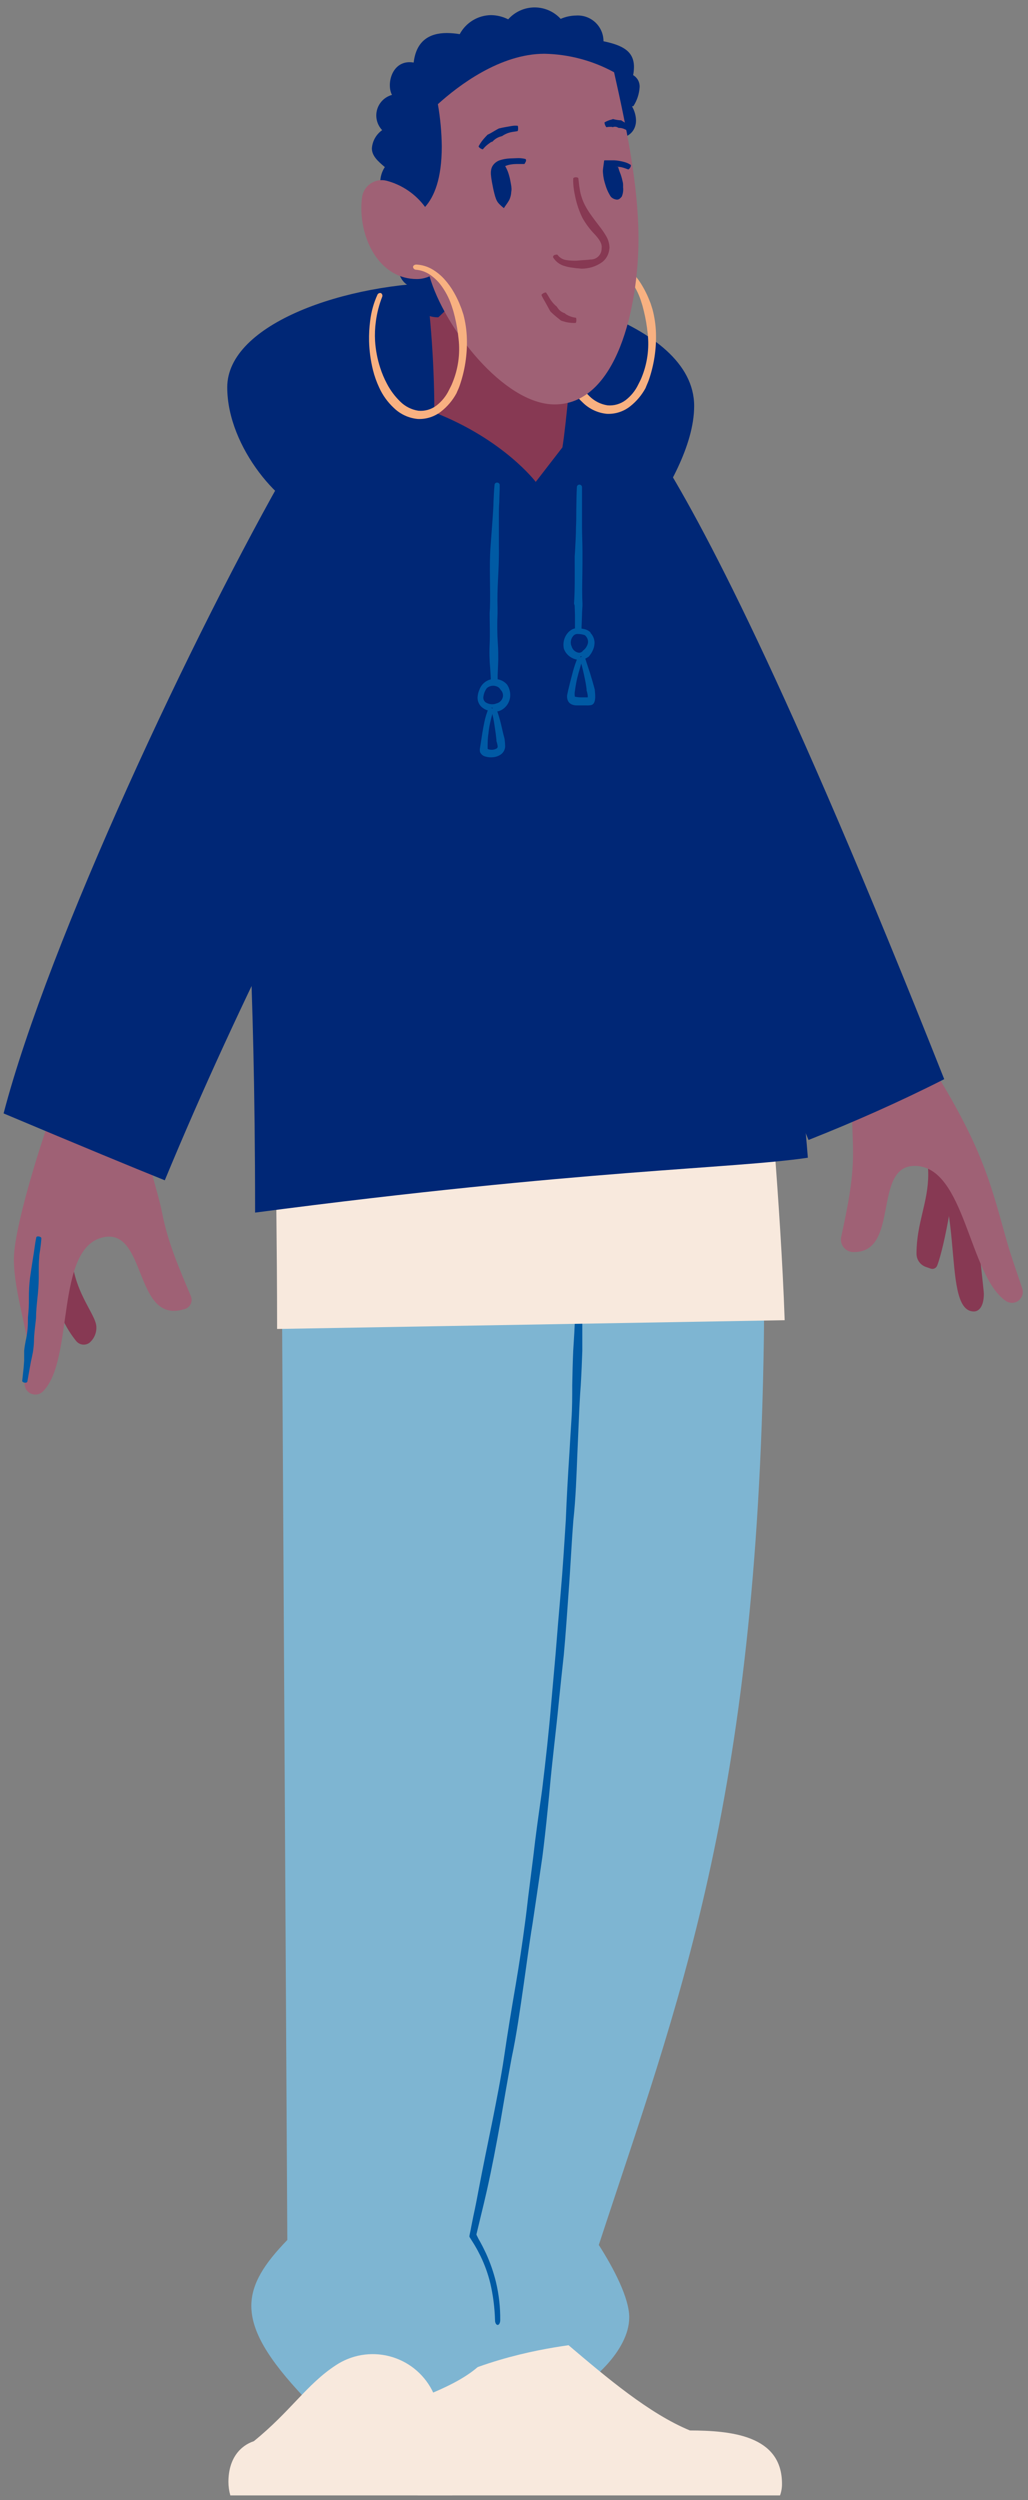
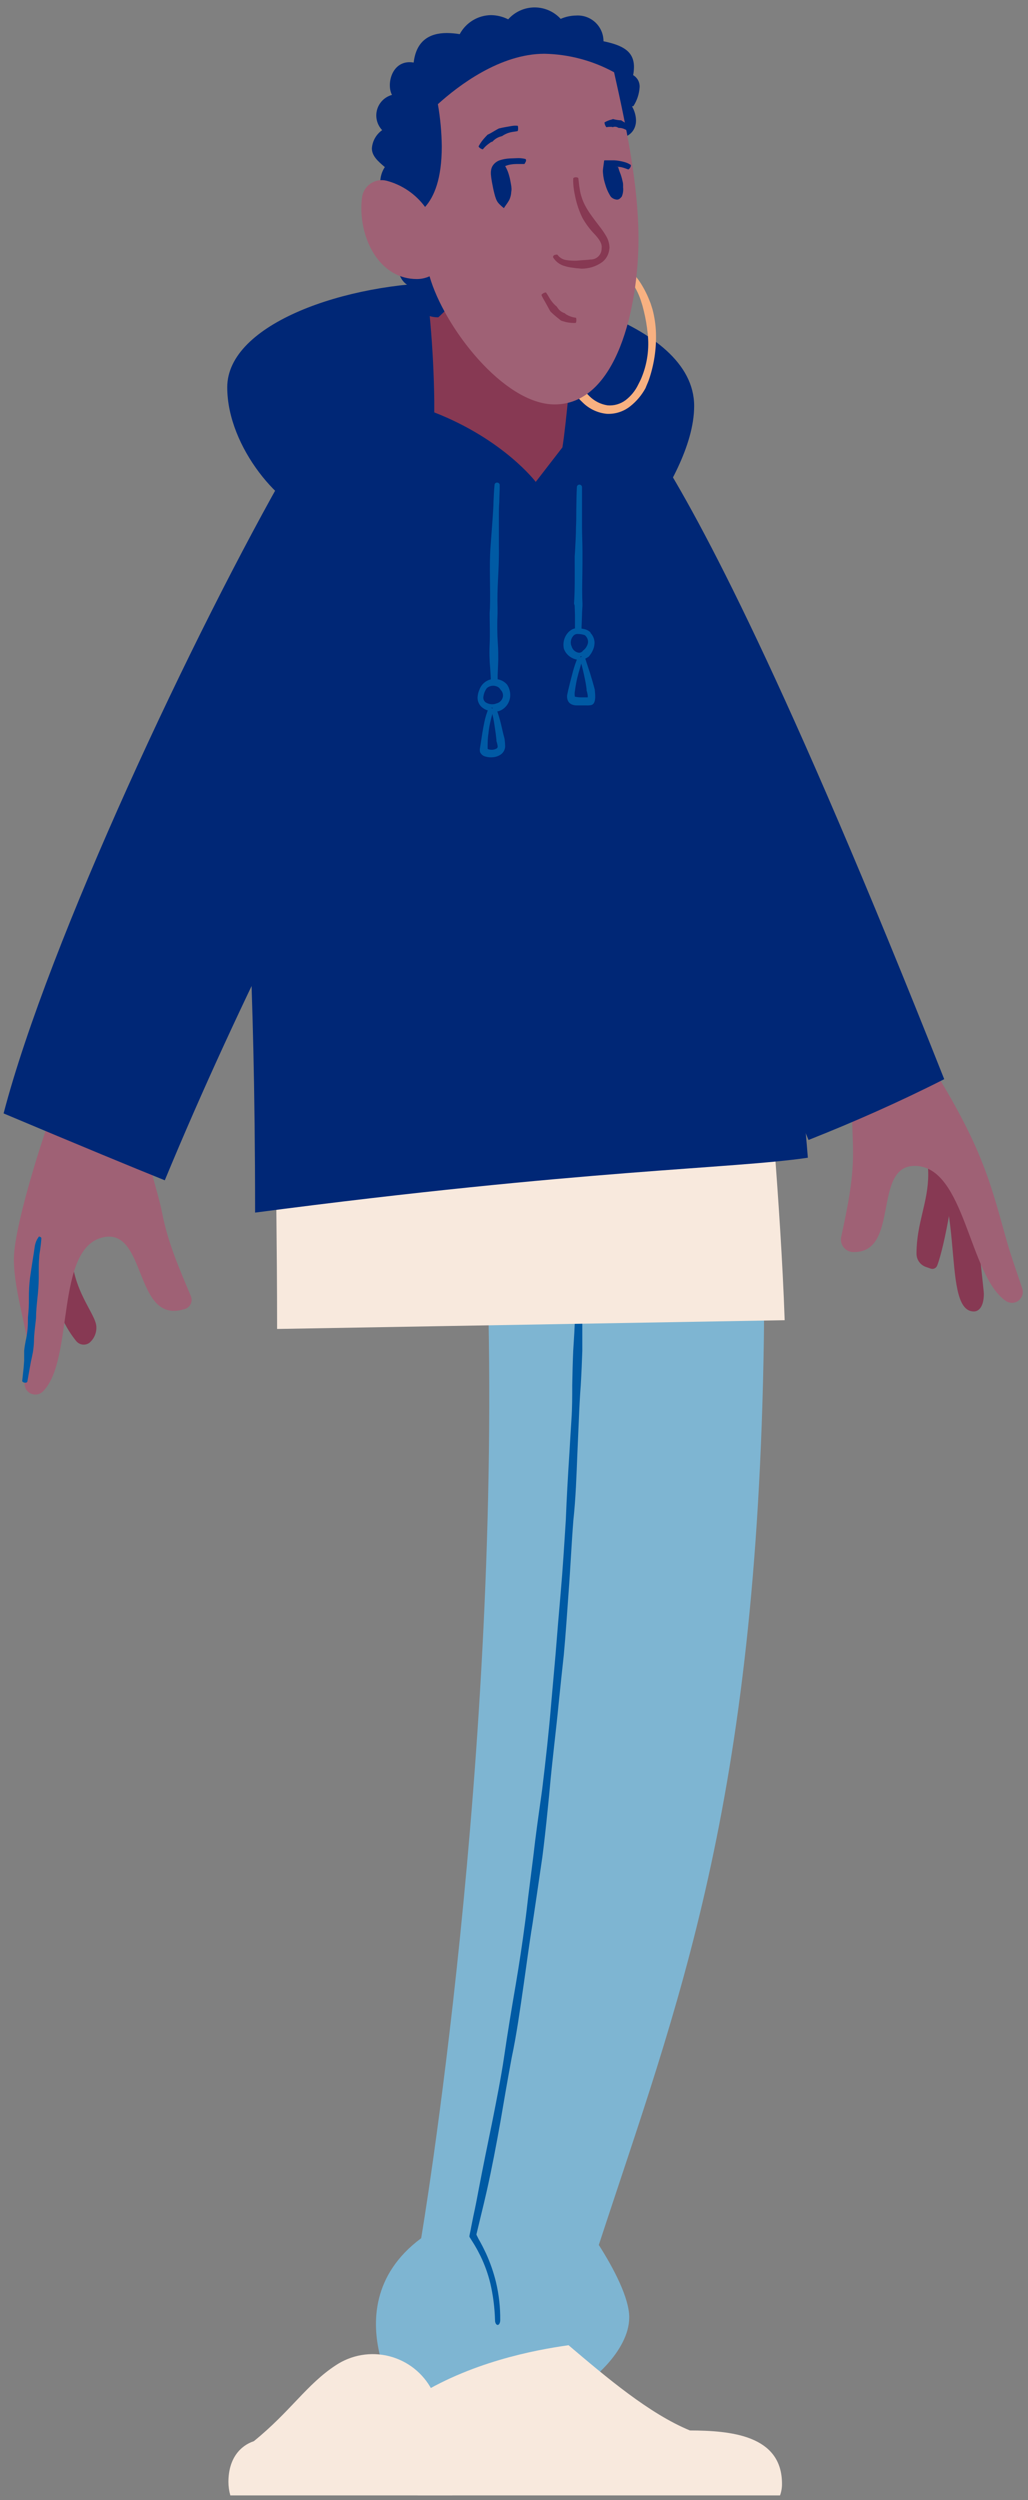
<svg xmlns="http://www.w3.org/2000/svg" width="200" height="486" viewBox="0 0 200 486" fill="none">
  <rect x="0" y="0" width="200" height="486" fill="#808080" stroke="none" />
  <g clip-path="url(#clip0_2112_15823)">
    <path d="M80.93 464.27H112.19C114.42 463.59 122.42 457.11 122.42 450.5C122.42 446.73 119.42 441 116.5 436.42C131.78 389.71 147.26 351.42 148.61 260.42C148.7 254.28 148.61 248.12 148.61 241.95L94.81 247.11C97.81 341.56 81.94 435.11 81.94 435.11C72.34 442.22 72.39 451.54 73.87 457.7" fill="#7EB5D2" />
    <path d="M110.61 455.91C104.02 456.84 91.38 459.2 80.43 466.23C79.964 468.466 79.736 470.746 79.75 473.03C79.818 477.098 80.317 481.147 81.24 485.11H151.76C152.019 484.385 152.148 483.62 152.14 482.85C152.14 473.34 142.04 472.51 134.22 472.48C126.3 469.21 118.02 462.19 110.61 455.91Z" fill="#F8E9DD" />
-     <path d="M80.34 466.68C90.96 462.68 96.85 459.02 96.85 451.9C97.046 445.755 95.349 439.699 91.99 434.55C98.92 404.23 111.66 333.21 112.88 241.98H54.8L55.9 435.45C51.45 440.04 48.9 443.93 48.9 448.27C48.9 453.13 52.07 458.55 59.26 466.14" fill="#7EB5D2" />
    <path d="M112.36 242.89L112.04 251.53L111.88 256.02L111.73 259.16L111.52 262.59C111.43 264.64 111.37 266.8 111.33 269.24C111.33 271.44 111.33 273.67 111.18 275.89C111.03 278.11 110.91 280.31 110.78 282.48C110.5 286.74 110.25 291.14 110.08 295.48C109.78 300.2 109.49 305.01 109.08 309.66C108.74 313.59 108.39 317.66 108.08 321.66L107.24 331.13C106.79 336.6 106.16 342.25 105.49 347.78L105.32 349.04C104.77 352.9 104.2 356.9 103.76 360.85L102.76 368.76C102.56 370.47 102.37 372.19 102.13 373.91C101.62 377.83 101.01 381.82 100.36 385.67C99.56 390.32 98.76 395.13 98.07 399.88C97.45 404.04 96.6 408.25 95.8 412.32C94.9 416.69 93.97 421.21 93.12 425.68C92.81 427.35 92.49 429.01 92.12 430.68L91.72 432.68L91.53 433.68L91.41 434.23L91.33 434.65C91.33 434.72 91.33 434.78 91.33 434.84L91.44 435.02L92.04 435.97C92.23 436.25 92.38 436.54 92.55 436.82C92.89 437.39 93.18 437.98 93.48 438.57C94.309 440.276 94.952 442.067 95.4 443.91C95.942 446.264 96.247 448.666 96.31 451.08C96.31 451.58 96.55 451.97 96.82 451.97C97.09 451.97 97.31 451.57 97.32 451.07C97.351 448.565 97.072 446.066 96.49 443.63C96.018 441.714 95.368 439.846 94.55 438.05C94.25 437.44 93.96 436.81 93.63 436.21C93.46 435.91 93.31 435.6 93.13 435.31L92.7 434.45C92.7 434.45 92.7 434.35 92.7 434.31L92.81 433.86L93.05 432.86L93.53 430.86C93.937 429.213 94.327 427.57 94.7 425.93C95.7 421.48 96.56 416.93 97.35 412.51C98.04 408.41 98.78 404.18 99.54 400.06C100.54 395.33 101.2 390.49 101.88 385.81C102.44 381.94 102.95 377.93 103.6 374.01L104.37 368.84C104.757 366.22 105.14 363.6 105.52 360.98L105.75 359.14C106.16 355.76 106.5 352.36 106.83 349.05L106.94 347.85C107.43 342.29 108.16 336.64 108.69 331.17C109.01 328.01 109.343 324.853 109.69 321.7C110.06 317.7 110.33 313.59 110.61 309.7C110.97 305.04 111.18 300.22 111.55 295.54C112.02 291.2 112.16 286.78 112.33 282.54C112.43 280.36 112.53 278.15 112.62 275.93C112.71 273.71 112.82 271.47 112.99 269.26C113.13 266.85 113.22 264.68 113.29 262.62V259.19V256.04V251.49L113.35 242.88C113.35 242.37 113.13 241.96 112.86 241.96C112.59 241.96 112.38 242.38 112.36 242.89Z" fill="#005AA4" />
    <path d="M84.02 464.59C86.79 470.07 87.57 477.59 88.02 485.11H44.81C44.568 484.258 44.444 483.376 44.44 482.49C44.44 477.89 46.79 475.43 49.38 474.57C56.55 468.76 59.66 463.52 65.31 459.82C66.825 458.811 68.535 458.132 70.329 457.826C72.124 457.52 73.962 457.595 75.726 458.044C77.489 458.494 79.139 459.309 80.568 460.436C81.997 461.564 83.173 462.979 84.02 464.59Z" fill="#F8E9DD" />
    <path d="M181.04 246.61C181.163 246.657 181.293 246.679 181.425 246.675C181.556 246.671 181.685 246.641 181.805 246.587C181.925 246.533 182.033 246.456 182.123 246.361C182.213 246.265 182.283 246.153 182.33 246.03C183.87 242.03 185.93 229.8 185.93 225.91C186.004 224.776 185.69 223.651 185.04 222.72C183.65 221 180.94 221.22 178.98 220.88C180.046 223.215 180.595 225.753 180.59 228.32C180.59 233.75 178.31 237.79 178.31 243.67V243.73C178.31 244.287 178.482 244.831 178.802 245.288C179.122 245.744 179.575 246.091 180.1 246.28L181.04 246.61Z" fill="#873953" />
    <path d="M177.77 222.24C188.77 229.06 182.6 254.95 189.47 254.95C190.47 254.95 191.41 253.95 191.41 251.52C191.41 250.63 189.91 238.93 189.9 234.37C189.9 234.37 189.64 221.61 177.77 222.24Z" fill="#873953" />
    <path d="M180.17 205.45C181.59 207.9 182.75 209.66 183.89 211.6C191.59 224.72 193.03 231.2 195.89 241.34C196.77 244.43 197.89 247.46 198.89 250.52C199.022 250.934 199.023 251.38 198.892 251.795C198.761 252.21 198.505 252.574 198.159 252.838C197.813 253.102 197.394 253.253 196.959 253.269C196.524 253.285 196.095 253.167 195.73 252.93C188.44 248.06 187.81 226.65 177.96 226.65C169.72 226.65 175.09 243.4 166.17 243.4H165.98C165.617 243.392 165.26 243.303 164.936 243.139C164.612 242.975 164.328 242.741 164.107 242.453C163.885 242.165 163.731 241.831 163.655 241.476C163.58 241.121 163.585 240.753 163.67 240.4C164.81 235.03 165.96 229.81 165.96 224.16C165.96 221.22 165.73 218.16 165.73 215.16C165.73 211.56 167.06 210.01 168.48 206.76L180.17 205.45Z" fill="#9F6175" />
    <path d="M128 88C136.42 101.35 152.7 131.6 183.7 209.79C175.04 214.18 166.13 218.12 157.3 221.61C140.95 181.68 116.75 141.96 98.58 102.45C98.58 102.45 102.35 87.45 118.26 83.95C120.103 83.537 122.028 83.705 123.772 84.43C125.516 85.155 126.993 86.402 128 88Z" fill="#002776" />
    <path d="M149.25 203.27C149.25 207.42 151.86 233.53 152.66 256.65L53.91 258.35V257.78C53.91 242.33 53.61 226.89 53.61 211.43V210.24L149.25 203.27Z" fill="#F8E9DD" />
    <path d="M125.7 101.45C129.7 95.57 135.05 86.68 135.05 78.92C135.05 62.24 101.92 54.92 87.21 54.92C67.37 54.92 44.21 62.92 44.21 75.29C44.21 87.11 54.96 99.14 61.32 100.29L125.7 101.45Z" fill="#002776" />
    <path d="M67.51 79.1C49.61 95.02 47.51 115.3 47.51 139.1C47.51 173.25 49.61 185 49.63 235.73C113.91 227.29 142.32 227.25 157.17 225.06C153.17 174.25 139.17 128.16 125.09 78.19L67.51 79.1Z" fill="#002776" />
    <path d="M95.26 119.18C95.26 121.18 95.36 123.18 95.26 125.25C95.21 126.35 95.21 127.34 95.26 128.25C95.26 128.77 95.32 129.25 95.36 129.82L95.45 131.26L95.56 133.33L95.67 135.33L95.73 136.33C95.769 136.578 95.769 136.831 95.73 137.08C95.73 137.08 95.73 137.15 95.8 137.24C95.87 137.33 95.86 137.46 95.92 137.58C95.942 137.646 95.986 137.702 96.044 137.74C96.102 137.778 96.171 137.796 96.24 137.79C96.33 137.781 96.417 137.748 96.489 137.693C96.561 137.638 96.617 137.564 96.65 137.48C96.789 137.099 96.847 136.694 96.82 136.29V135.29V133.29V131.24L96.88 129.81L96.94 128.24C96.94 127.31 96.94 126.32 96.86 125.24C96.727 123.243 96.707 121.239 96.8 119.24V118.24C96.74 116.32 96.8 114.37 96.9 112.48C97 110.59 97.1 108.33 97.06 106.26V103.93C97.06 102.71 97.06 101.49 97.06 100.26C97.06 99.38 97.06 98.5 97.14 97.61C97.14 96.52 97.23 95.38 97.22 94.26C97.21 94.14 97.155 94.028 97.066 93.946C96.977 93.865 96.861 93.82 96.74 93.82C96.62 93.805 96.499 93.838 96.402 93.91C96.305 93.983 96.24 94.09 96.22 94.21C96.11 95.33 96.06 96.47 96.01 97.57C96.01 98.45 95.92 99.33 95.88 100.22C95.8 101.45 95.7 102.67 95.61 103.9C95.55 104.67 95.49 105.44 95.44 106.21C95.28 108.29 95.3 110.41 95.32 112.45C95.34 114.49 95.38 116.31 95.32 118.22L95.26 119.18Z" fill="#005AA4" />
    <path d="M94.7 133.06C94.23 133.446 93.883 133.96 93.7 134.54C93.559 134.855 93.487 135.195 93.487 135.54C93.487 135.885 93.559 136.225 93.7 136.54C93.876 136.804 94.104 137.029 94.371 137.201C94.638 137.373 94.937 137.489 95.25 137.54C95.859 137.689 96.499 137.643 97.08 137.41C97.492 137.233 97.848 136.946 98.109 136.581C98.369 136.216 98.525 135.787 98.56 135.34C98.608 134.715 98.42 134.096 98.034 133.602C97.648 133.109 97.092 132.778 96.474 132.674C95.856 132.57 95.222 132.701 94.696 133.04C94.17 133.38 93.79 133.904 93.63 134.51" fill="#002776" />
    <path d="M98.49 132.91C98.187 132.606 97.822 132.371 97.42 132.22C96.867 132.004 96.267 131.938 95.68 132.03C95.142 132.126 94.639 132.362 94.219 132.712C93.8 133.063 93.48 133.517 93.29 134.03C93.23 134.2 93.39 134.41 93.65 134.5C93.91 134.59 94.15 134.57 94.21 134.45C94.352 134.129 94.579 133.853 94.866 133.652C95.153 133.451 95.49 133.333 95.84 133.31C96.187 133.295 96.531 133.371 96.84 133.53C97.034 133.639 97.199 133.793 97.32 133.98L97.4 134.11C97.578 134.28 97.711 134.491 97.787 134.725C97.864 134.959 97.882 135.208 97.84 135.45C97.794 135.686 97.696 135.91 97.555 136.105C97.413 136.3 97.231 136.462 97.02 136.58C96.884 136.661 96.735 136.719 96.58 136.75L96.26 136.86C95.944 136.927 95.618 136.928 95.302 136.865C94.986 136.801 94.685 136.674 94.42 136.49C94.263 136.35 94.147 136.17 94.083 135.969C94.02 135.769 94.012 135.555 94.06 135.35C94.155 134.717 94.421 134.122 94.83 133.63C94.9 133.54 94.83 133.3 94.69 133.08C94.55 132.86 94.29 132.77 94.14 132.89C93.478 133.495 93.056 134.319 92.95 135.21C92.88 135.595 92.904 135.991 93.019 136.365C93.134 136.739 93.336 137.08 93.61 137.36C93.99 137.719 94.449 137.983 94.95 138.13C95.428 138.28 95.929 138.344 96.43 138.32C96.618 138.319 96.806 138.299 96.99 138.26C97.289 138.17 97.572 138.035 97.83 137.86C98.194 137.608 98.504 137.286 98.742 136.914C98.981 136.541 99.143 136.125 99.22 135.69C99.364 134.804 99.175 133.895 98.69 133.14C98.632 133.056 98.565 132.979 98.49 132.91Z" fill="#005AA4" />
    <path d="M95.59 137.57C94.714 140.11 94.212 142.765 94.1 145.45C94.073 145.626 94.094 145.805 94.16 145.97C94.216 146.062 94.29 146.142 94.378 146.206C94.466 146.269 94.565 146.315 94.67 146.34C95.234 146.51 95.836 146.51 96.4 146.34C96.609 146.292 96.805 146.202 96.978 146.075C97.15 145.947 97.293 145.786 97.4 145.6C97.551 145.159 97.551 144.681 97.4 144.24C97.062 141.996 96.561 139.78 95.9 137.61" fill="#002776" />
    <path d="M98.12 143.45C98.02 143.09 97.92 142.72 97.84 142.36L97.47 140.76C97.224 139.743 96.92 138.742 96.56 137.76C96.49 137.58 96.22 137.52 95.97 137.61C95.72 137.7 95.55 137.91 95.6 138.08C95.876 139.064 96.083 140.067 96.22 141.08L96.45 142.67L96.58 143.8V144.06C96.694 144.384 96.775 144.719 96.82 145.06C96.836 145.15 96.823 145.243 96.783 145.325C96.744 145.408 96.68 145.476 96.6 145.52C96.352 145.654 96.079 145.733 95.798 145.754C95.517 145.775 95.235 145.736 94.97 145.64C94.946 145.634 94.924 145.621 94.906 145.603C94.889 145.586 94.876 145.564 94.87 145.54C94.861 145.504 94.861 145.466 94.87 145.43C94.87 144.43 94.87 143.53 95.03 142.58C95.094 141.908 95.197 141.24 95.34 140.58C95.52 139.76 95.74 138.92 95.98 138.1C95.98 137.94 95.87 137.73 95.62 137.63C95.37 137.53 95.12 137.58 95.04 137.76C94.688 138.594 94.42 139.462 94.24 140.35C94.09 141.05 93.97 141.74 93.85 142.43L93.4 145.33C93.33 145.622 93.33 145.927 93.4 146.22C93.503 146.441 93.656 146.634 93.847 146.786C94.038 146.937 94.261 147.041 94.5 147.09C94.978 147.225 95.478 147.262 95.97 147.2C96.489 147.151 96.988 146.972 97.42 146.68C97.675 146.503 97.886 146.269 98.035 145.997C98.185 145.724 98.268 145.42 98.28 145.11C98.273 144.658 98.24 144.208 98.18 143.76L98.12 143.45Z" fill="#005AA4" />
    <path d="M111.8 117.74L111.86 119.61V122.3C111.86 124 111.92 125.69 111.94 127.39C111.937 127.528 111.987 127.662 112.08 127.765C112.173 127.867 112.302 127.93 112.44 127.94C112.579 127.935 112.71 127.875 112.805 127.774C112.901 127.673 112.953 127.539 112.95 127.4C112.95 125.69 113.07 123.99 113.13 122.28L113.23 119.62C113.23 119 113.29 118.38 113.32 117.76V117.32C113.19 114.71 113.32 112.05 113.32 109.47V108.14V107.27C113.32 105.68 113.24 104.09 113.23 102.5C113.23 101.35 113.23 100.21 113.23 99.07C113.23 97.64 113.23 96.16 113.23 94.71C113.23 94.577 113.177 94.45 113.084 94.356C112.99 94.263 112.863 94.21 112.73 94.21C112.597 94.21 112.47 94.263 112.376 94.356C112.283 94.45 112.23 94.577 112.23 94.71C112.16 96.16 112.14 97.64 112.12 99.07C112.12 100.21 112.12 101.36 112.06 102.5C112.06 104.09 111.94 105.69 111.87 107.28L111.81 108.12V109.47C111.81 112.04 111.86 114.71 111.68 117.33L111.8 117.74Z" fill="#005AA4" />
    <path d="M114.6 123.45C114.154 123.01 113.556 122.759 112.93 122.75C112.551 122.665 112.159 122.665 111.78 122.75C111.462 122.851 111.179 123.038 110.96 123.29C110.618 123.664 110.39 124.129 110.303 124.628C110.217 125.128 110.274 125.642 110.47 126.11C110.678 126.571 111.02 126.958 111.452 127.221C111.884 127.483 112.385 127.608 112.89 127.58C113.89 127.5 114.8 126.21 114.97 125.22C115.048 124.72 114.952 124.208 114.699 123.77C114.447 123.332 114.052 122.993 113.58 122.81" fill="#002776" />
    <path d="M114.7 127.45C114.928 127.167 115.123 126.858 115.28 126.53C115.526 126.046 115.659 125.513 115.67 124.97C115.665 124.448 115.515 123.937 115.236 123.495C114.956 123.054 114.56 122.699 114.09 122.47C113.92 122.38 113.7 122.56 113.62 122.82C113.54 123.08 113.54 123.31 113.62 123.37C113.884 123.533 114.096 123.766 114.234 124.044C114.372 124.321 114.43 124.632 114.4 124.94C114.339 125.262 114.213 125.568 114.03 125.84C113.9 126.044 113.738 126.227 113.55 126.38L113.43 126.47C113.321 126.643 113.157 126.773 112.965 126.841C112.772 126.908 112.563 126.908 112.37 126.84C111.947 126.71 111.59 126.424 111.37 126.04C111.292 125.914 111.238 125.775 111.21 125.63C111.161 125.545 111.124 125.455 111.1 125.36C111.031 125.076 111.028 124.779 111.09 124.494C111.152 124.208 111.279 123.94 111.46 123.71C111.569 123.549 111.719 123.421 111.896 123.34C112.072 123.259 112.267 123.228 112.46 123.25C113.049 123.249 113.63 123.383 114.16 123.64C114.23 123.64 114.45 123.64 114.67 123.44C114.89 123.24 114.97 123.02 114.82 122.88C114.491 122.581 114.086 122.377 113.65 122.29C113.275 122.203 112.894 122.146 112.51 122.12C112.145 122.096 111.78 122.154 111.44 122.29C111.115 122.443 110.821 122.653 110.57 122.91C110.238 123.264 109.983 123.684 109.821 124.141C109.659 124.599 109.594 125.086 109.63 125.57C109.634 125.745 109.657 125.92 109.7 126.09C109.793 126.367 109.925 126.629 110.09 126.87C110.574 127.541 111.285 128.013 112.09 128.2C112.517 128.302 112.963 128.302 113.39 128.2C113.819 128.089 114.22 127.891 114.57 127.62L114.7 127.45Z" fill="#005AA4" />
    <path d="M112.93 127.62C112.113 129.894 111.5 132.237 111.1 134.62C111.011 134.809 110.975 135.019 110.997 135.227C111.019 135.435 111.098 135.633 111.225 135.8C111.352 135.966 111.522 136.094 111.717 136.17C111.912 136.246 112.124 136.267 112.33 136.23C113.08 136.23 113.83 136.28 114.58 136.23C114.686 136.236 114.791 136.208 114.88 136.15C114.953 136.079 114.996 135.982 115 135.88C115.077 135.289 115.043 134.689 114.9 134.11C114.472 131.898 113.887 129.719 113.15 127.59" fill="#002776" />
    <path d="M115.6 133.63L115.28 132.48C115.12 131.94 114.96 131.39 114.79 130.85C114.47 129.85 114.12 128.85 113.79 127.8C113.728 127.706 113.634 127.637 113.525 127.608C113.417 127.578 113.301 127.59 113.2 127.64C112.94 127.73 112.78 127.95 112.83 128.13C113.14 129.13 113.39 130.13 113.62 131.19C113.74 131.73 113.85 132.27 113.95 132.8C114.02 133.18 114.07 133.56 114.12 133.94V134.2C114.235 134.554 114.312 134.92 114.35 135.29C114.359 135.35 114.359 135.41 114.35 135.47C114.35 135.53 114.35 135.58 114.26 135.57H113.43C113.04 135.57 112.62 135.57 112.27 135.51C112.174 135.503 112.08 135.483 111.99 135.45C111.92 135.45 111.93 135.45 111.91 135.45H111.85C111.78 135.08 111.78 134.7 111.85 134.33C111.91 133.85 111.99 133.33 112.08 132.88C112.2 132.19 112.37 131.5 112.56 130.82C112.81 129.97 113.06 129.1 113.31 128.23C113.36 128.06 113.19 127.84 112.94 127.75C112.842 127.699 112.728 127.687 112.621 127.714C112.515 127.742 112.421 127.808 112.36 127.9C112.011 128.755 111.714 129.63 111.47 130.52C111.29 131.22 111.11 131.92 110.92 132.63L110.56 134.1L110.39 134.87C110.3 135.221 110.3 135.589 110.39 135.94C110.442 136.138 110.53 136.324 110.65 136.49C110.719 136.577 110.796 136.657 110.88 136.73C111.08 136.88 111.308 136.989 111.55 137.05C111.73 137.094 111.915 137.121 112.1 137.13C112.55 137.13 112.95 137.13 113.38 137.13H114.01C114.345 137.152 114.681 137.132 115.01 137.07C115.7 136.9 115.8 136.07 115.8 135.39C115.8 134.91 115.74 134.46 115.71 134.05L115.6 133.63Z" fill="#005AA4" />
    <path d="M9.22 244.34C9.54 249.86 11.22 256.26 14.8 260.67C15.097 261.051 15.529 261.304 16.007 261.377C16.485 261.449 16.973 261.336 17.37 261.06C17.818 260.689 18.175 260.22 18.414 259.69C18.653 259.159 18.768 258.581 18.75 258C18.75 255.43 13.9 250.92 13.9 242.87C13.886 242.014 14.005 241.16 14.25 240.34C14.25 240.34 11.35 240.5 9.22 244.34Z" fill="#873953" />
    <path d="M10.7 214.98C10 215.86 2.7 237.59 2.7 244.78C2.7 251.39 5.7 259.42 6.26 266.92C6.282 267.222 6.387 267.513 6.564 267.759C6.741 268.005 6.983 268.198 7.263 268.315C7.542 268.432 7.849 268.469 8.149 268.422C8.448 268.376 8.729 268.247 8.96 268.05C10.06 267.05 11.01 265.25 10.69 261.72C10.01 254.27 7.49 245.95 12.33 236.95C15.394 230.883 17.393 224.334 18.24 217.59L10.7 214.98Z" fill="#9F6175" />
    <path d="M13.7 219.95C12.77 222.62 11.96 224.57 11.21 226.69C6.13 241.02 6.93 248.69 6 259.16C5.72 262.37 5.19 265.55 4.79 268.75C4.737 269.183 4.82 269.621 5.027 270.005C5.235 270.388 5.557 270.698 5.948 270.89C6.339 271.083 6.781 271.148 7.211 271.078C7.642 271.009 8.04 270.806 8.35 270.5C14.57 264.33 10.56 242.37 20.23 240.5C28.33 238.94 26.23 256.4 34.97 254.72C35.29 254.66 35.6 254.58 35.92 254.49C36.176 254.419 36.414 254.294 36.617 254.123C36.821 253.952 36.986 253.74 37.1 253.5C37.215 253.26 37.277 252.999 37.282 252.733C37.287 252.467 37.235 252.204 37.13 251.96C34.91 246.68 32.66 241.59 31.55 235.82C31 232.93 29.64 228.9 29.08 225.94C28.4 222.41 27.41 221.99 25.4 219.07L13.7 219.95Z" fill="#9F6175" />
-     <path d="M5.43 256.75C5.44 258.062 5.295 259.371 5 260.65C4.86 261.35 4.76 261.98 4.7 262.59C4.7 262.92 4.7 263.26 4.7 263.59V264.52L4.6 265.86L4.32 268.45C4.32 268.6 4.52 268.75 4.79 268.79C5.06 268.83 5.3 268.73 5.32 268.58L5.77 266.04L6.01 264.73L6.21 263.81C6.28 263.47 6.35 263.14 6.41 262.81C6.514 262.147 6.581 261.48 6.61 260.81C6.61 259.5 6.8 258.17 6.94 256.88L7.01 256.21C7.01 254.95 7.15 253.68 7.27 252.45C7.43 251.122 7.52 249.787 7.54 248.45V246.95C7.54 246.15 7.54 245.36 7.62 244.57C7.62 244 7.74 243.44 7.82 242.88C7.9 242.32 8.01 241.45 8.05 240.72C8.05 240.57 7.85 240.42 7.59 240.37C7.33 240.32 7.09 240.37 7.06 240.56C6.9 241.28 6.8 242.02 6.7 242.73C6.6 243.44 6.54 243.87 6.44 244.44L6.07 246.83C5.99 247.33 5.92 247.83 5.85 248.33C5.687 249.657 5.61 250.993 5.62 252.33C5.635 253.579 5.575 254.828 5.44 256.07L5.43 256.75Z" fill="#005AA4" />
+     <path d="M5.43 256.75C5.44 258.062 5.295 259.371 5 260.65C4.86 261.35 4.76 261.98 4.7 262.59C4.7 262.92 4.7 263.26 4.7 263.59V264.52L4.6 265.86L4.32 268.45C4.32 268.6 4.52 268.75 4.79 268.79C5.06 268.83 5.3 268.73 5.32 268.58L5.77 266.04L6.01 264.73L6.21 263.81C6.28 263.47 6.35 263.14 6.41 262.81C6.514 262.147 6.581 261.48 6.61 260.81C6.61 259.5 6.8 258.17 6.94 256.88L7.01 256.21C7.01 254.95 7.15 253.68 7.27 252.45C7.43 251.122 7.52 249.787 7.54 248.45V246.95C7.54 246.15 7.54 245.36 7.62 244.57C7.62 244 7.74 243.44 7.82 242.88C7.9 242.32 8.01 241.45 8.05 240.72C8.05 240.57 7.85 240.42 7.59 240.37C6.9 241.28 6.8 242.02 6.7 242.73C6.6 243.44 6.54 243.87 6.44 244.44L6.07 246.83C5.99 247.33 5.92 247.83 5.85 248.33C5.687 249.657 5.61 250.993 5.62 252.33C5.635 253.579 5.575 254.828 5.44 256.07L5.43 256.75Z" fill="#005AA4" />
    <path d="M56.48 90.16C37.83 122.62 9.43 183 0.7 216.45C15.97 222.87 25.77 226.92 32.06 229.45C46.78 193.92 64.28 160.14 82.7 126.29C82.7 126.29 92.12 106.94 83.57 90.49C77.99 79.71 62.54 79.61 56.48 90.16Z" fill="#002776" />
    <path d="M84.49 80.17C84.49 79.48 84.49 78.74 84.49 77.96C84.357 67.937 83.492 57.937 81.9 48.04L112.02 66.97C110.82 72.25 110.28 81.66 109.42 86.97L104.23 93.68C104.23 93.68 98.02 85.45 84.49 80.17Z" fill="#873953" />
    <path d="M74.8 38.45C74.3 37.494 74.02 36.438 73.98 35.36C73.995 34.334 74.304 33.335 74.87 32.48C73.46 31.3 72.35 30.27 72.35 28.84C72.401 28.139 72.606 27.457 72.952 26.845C73.298 26.233 73.775 25.705 74.35 25.3C73.856 24.781 73.504 24.142 73.331 23.447C73.157 22.752 73.167 22.023 73.36 21.332C73.552 20.642 73.921 20.014 74.429 19.508C74.938 19.003 75.568 18.638 76.26 18.45C75.1 16.28 76.32 11.45 80.48 12.16C80.97 7.99 83.48 6.42 86.94 6.42C87.778 6.428 88.614 6.501 89.44 6.64C90.029 5.537 90.903 4.613 91.97 3.962C93.038 3.311 94.26 2.958 95.51 2.94C96.678 2.951 97.828 3.232 98.87 3.76C99.508 3.039 100.29 2.46 101.166 2.061C102.042 1.661 102.992 1.451 103.955 1.442C104.918 1.434 105.871 1.628 106.754 2.011C107.637 2.395 108.429 2.96 109.08 3.67C110.027 3.256 111.047 3.035 112.08 3.02C112.764 2.975 113.45 3.071 114.095 3.301C114.74 3.532 115.331 3.894 115.831 4.362C116.331 4.831 116.729 5.398 117 6.027C117.272 6.656 117.411 7.335 117.41 8.02C121.23 8.81 123.34 10.02 123.34 13.02C123.336 13.554 123.283 14.086 123.18 14.61C123.586 14.845 123.919 15.188 124.142 15.601C124.364 16.014 124.468 16.481 124.44 16.95C124.358 18.252 123.945 19.512 123.24 20.61L122.96 20.69C123.446 21.516 123.715 22.452 123.74 23.41C123.74 25.24 122.56 26.75 120.05 26.98C120.05 26.98 85.55 61.69 85.25 61.69C82.69 61.69 80.5 60.06 80.5 57.74C80.507 57.139 80.64 56.546 80.89 56C78.3 55.57 77.39 53.48 77.39 51.3C77.39 50.42 77.76 48.74 77.72 48.76C77.68 48.78 68.9 46.01 74.8 38.45Z" fill="#002776" />
    <path d="M126.2 73.96C127.236 71.004 127.717 67.881 127.62 64.75C127.572 63.182 127.344 61.626 126.94 60.11L126.57 58.95L126.11 57.82C125.815 57.135 125.481 56.467 125.11 55.82C124.584 54.873 123.95 53.99 123.22 53.19C122.521 52.399 121.7 51.724 120.79 51.19C119.871 50.671 118.844 50.374 117.79 50.32C117.41 50.32 117.12 50.55 117.14 50.82C117.165 50.961 117.239 51.089 117.349 51.182C117.458 51.276 117.596 51.328 117.74 51.33C118.639 51.407 119.507 51.698 120.27 52.18C121.026 52.681 121.7 53.294 122.27 54C122.888 54.75 123.418 55.569 123.85 56.44C124.166 57.048 124.433 57.68 124.65 58.33L125 59.45L125.28 60.55C125.621 61.965 125.865 63.402 126.01 64.85C126.344 67.773 125.928 70.733 124.8 73.45C124.62 73.91 124.38 74.33 124.17 74.76C123.598 75.954 122.752 76.996 121.7 77.8C120.694 78.548 119.449 78.904 118.2 78.8C116.853 78.594 115.608 77.96 114.65 76.99C113.602 75.98 112.727 74.804 112.06 73.51C111.537 72.53 111.102 71.506 110.76 70.45C110.205 68.756 109.869 66.999 109.76 65.22C109.681 63.938 109.728 62.652 109.9 61.38C110.111 59.768 110.513 58.186 111.1 56.67C111.167 56.54 111.183 56.39 111.144 56.249C111.105 56.108 111.014 55.987 110.89 55.91C110.82 55.887 110.746 55.877 110.672 55.883C110.598 55.888 110.526 55.908 110.46 55.942C110.394 55.975 110.335 56.022 110.287 56.078C110.239 56.134 110.203 56.2 110.18 56.27C109.464 57.856 108.992 59.542 108.78 61.27C108.36 64.489 108.546 67.759 109.33 70.91C109.621 72.071 110.02 73.202 110.52 74.29C111.209 75.801 112.192 77.161 113.41 78.29C114.669 79.519 116.309 80.281 118.06 80.45C119.695 80.528 121.304 80.013 122.59 79C123.822 78.034 124.842 76.826 125.59 75.45C125.77 74.96 126.02 74.45 126.2 73.96Z" fill="#F8B181" />
    <path d="M119.47 14.05C121.78 24.29 124.22 35.93 124.22 46.41C124.22 59.61 120.07 78.62 107.9 78.62C98 78.62 86.4 63.62 83.57 53.71C82.803 54.059 81.972 54.243 81.13 54.25C74.13 54.25 70.3 47.1 70.3 40.47C70.299 39.801 70.339 39.133 70.42 38.47C70.48 37.922 70.656 37.393 70.936 36.918C71.217 36.444 71.596 36.035 72.047 35.718C72.499 35.402 73.013 35.186 73.555 35.084C74.097 34.983 74.654 34.998 75.19 35.13C78.203 35.92 80.854 37.721 82.7 40.23C84.48 38.23 85.95 34.76 85.95 28.44C85.917 25.694 85.663 22.955 85.19 20.25C89.17 16.65 97.29 10.45 105.93 10.45C110.667 10.544 115.312 11.779 119.47 14.05Z" fill="#9F6175" />
    <path d="M117.01 48.72C116.918 49.214 116.653 49.659 116.263 49.976C115.872 50.293 115.382 50.461 114.88 50.45C114.28 50.53 113.71 50.56 113.17 50.59L112.23 50.67C111.943 50.685 111.656 50.685 111.37 50.67C110.974 50.664 110.58 50.627 110.19 50.56C109.853 50.516 109.528 50.404 109.234 50.233C108.94 50.061 108.684 49.832 108.48 49.56C108.48 49.46 108.17 49.48 107.92 49.56C107.67 49.64 107.53 49.89 107.62 50.05C108.13 50.883 108.944 51.485 109.89 51.73C110.333 51.868 110.789 51.965 111.25 52.02L112.19 52.15C112.53 52.15 112.85 52.22 113.19 52.23C113.867 52.224 114.541 52.123 115.19 51.93C115.908 51.711 116.584 51.373 117.19 50.93C117.826 50.425 118.273 49.72 118.46 48.93C118.519 48.677 118.559 48.419 118.58 48.16C118.561 47.418 118.365 46.691 118.01 46.04C117.691 45.478 117.337 44.937 116.95 44.42C116.17 43.42 115.42 42.42 114.72 41.42C114.48 41.03 114.21 40.66 114 40.25C113.635 39.618 113.343 38.947 113.13 38.25C112.963 37.743 112.845 37.22 112.78 36.69C112.65 36.04 112.62 35.35 112.52 34.69C112.52 34.55 112.27 34.45 112 34.46C111.73 34.47 111.52 34.58 111.52 34.73C111.496 35.453 111.543 36.176 111.66 36.89C111.73 37.46 111.87 38.01 111.98 38.58C112.165 39.386 112.406 40.177 112.7 40.95C112.878 41.427 113.082 41.894 113.31 42.35C113.965 43.521 114.772 44.601 115.71 45.56C116.49 46.42 117.18 47.32 117.05 48.21C117.057 48.381 117.043 48.552 117.01 48.72Z" fill="#873953" />
    <path d="M109.22 62.35C109.4 62.4 109.57 62.47 109.75 62.51C110.001 62.593 110.258 62.654 110.52 62.69C110.999 62.769 111.485 62.8 111.97 62.78C112.05 62.78 112.13 62.55 112.13 62.28C112.13 62.01 112.13 61.78 112.02 61.77C111.615 61.719 111.218 61.614 110.84 61.46C110.65 61.388 110.466 61.301 110.29 61.2C110.164 61.135 110.046 61.054 109.94 60.96L109.87 60.89C109.286 60.711 108.785 60.327 108.46 59.81C108.39 59.73 108.34 59.64 108.27 59.55L108.11 59.43C107.818 59.161 107.55 58.866 107.31 58.55C107.135 58.317 106.975 58.073 106.83 57.82C106.648 57.492 106.448 57.175 106.23 56.87C106.23 56.81 105.95 56.87 105.72 57C105.49 57.13 105.32 57.28 105.35 57.36C105.491 57.707 105.662 58.042 105.86 58.36C106.01 58.62 106.17 58.89 106.31 59.16L106.95 60.32L107.07 60.53L107.34 60.8C107.87 61.31 108.49 61.8 109.09 62.28L109.22 62.35Z" fill="#873953" />
    <path d="M94.75 26.3L94.39 26.68C94.23 26.87 94.05 27.05 93.9 27.25C93.603 27.627 93.338 28.028 93.11 28.45C93.11 28.52 93.23 28.7 93.46 28.84C93.69 28.98 93.91 29.06 93.96 29.01C94.21 28.692 94.495 28.403 94.81 28.15C94.97 28.01 95.15 27.9 95.32 27.77C95.49 27.64 95.57 27.62 95.7 27.55H95.8C96.214 27.075 96.755 26.728 97.36 26.55L97.7 26.45L97.87 26.33C98.187 26.138 98.522 25.977 98.87 25.85C99.133 25.76 99.405 25.693 99.68 25.65C100.02 25.59 100.37 25.56 100.68 25.49C100.75 25.49 100.8 25.25 100.8 24.98C100.8 24.71 100.77 24.45 100.7 24.45C100.303 24.411 99.902 24.428 99.51 24.5L98.59 24.66C98.17 24.74 97.73 24.81 97.3 24.92L97.07 24.97L96.74 25.14C96.11 25.49 95.52 25.89 94.84 26.2L94.75 26.3Z" fill="#002776" />
    <path d="M119.18 23.18L118.85 23.28C118.696 23.313 118.545 23.36 118.4 23.42C118.126 23.519 117.861 23.643 117.61 23.79C117.61 23.79 117.61 24.05 117.72 24.3C117.83 24.55 117.95 24.74 117.99 24.73C118.207 24.682 118.428 24.659 118.65 24.66H118.99C119.068 24.675 119.145 24.695 119.22 24.72C119.381 24.652 119.556 24.624 119.73 24.638C119.904 24.652 120.072 24.707 120.22 24.8L120.38 24.87H120.5C120.721 24.869 120.94 24.903 121.15 24.97C121.306 25.013 121.457 25.074 121.6 25.15C121.787 25.252 121.985 25.332 122.19 25.39C122.19 25.39 122.37 25.22 122.5 24.99C122.63 24.76 122.71 24.55 122.68 24.52C122.507 24.369 122.315 24.242 122.11 24.14C121.948 24.063 121.791 23.976 121.64 23.88C121.41 23.75 121.19 23.6 120.96 23.46L120.84 23.38H120.61C120.15 23.346 119.694 23.266 119.25 23.14L119.18 23.18Z" fill="#002776" />
    <path d="M96.84 39.32C96.997 39.534 97.178 39.728 97.38 39.9C97.586 40.099 97.803 40.286 98.03 40.46C98.42 39.85 98.76 39.46 99.1 38.83C99.27 38.448 99.384 38.044 99.44 37.63C99.44 37.42 99.49 37.19 99.51 36.98C99.53 36.77 99.51 36.72 99.51 36.6C99.497 36.334 99.464 36.07 99.41 35.81L99.28 35.1C99.219 34.762 99.138 34.428 99.04 34.1C98.867 33.45 98.605 32.827 98.26 32.25C98.19 32.14 97.94 32.19 97.71 32.34C97.48 32.49 97.34 32.67 97.38 32.75C97.605 33.264 97.747 33.811 97.8 34.37C97.843 34.668 97.867 34.969 97.87 35.27C97.885 35.48 97.885 35.69 97.87 35.9L97.8 36.59V36.87V37.01C97.827 37.089 97.836 37.174 97.826 37.257C97.815 37.34 97.786 37.42 97.74 37.49C97.65 37.49 97.59 37.25 97.58 37.14C97.575 37.1 97.575 37.06 97.58 37.02C97.58 36.96 97.52 37.02 97.42 36.44C97.355 36.013 97.315 35.582 97.3 35.15C97.3 34.69 97.3 34.22 97.3 33.75V33.45C97.305 33.39 97.305 33.33 97.3 33.27C97.323 33.159 97.36 33.052 97.41 32.95C97.534 32.747 97.71 32.581 97.92 32.47C98.364 32.224 98.848 32.058 99.35 31.98C99.744 31.916 100.141 31.883 100.54 31.88C101.04 31.88 101.54 31.88 101.99 31.88C102.06 31.88 102.16 31.68 102.28 31.44C102.4 31.2 102.34 30.94 102.2 30.9C101.648 30.765 101.078 30.714 100.51 30.75L99.22 30.8C98.572 30.827 97.93 30.938 97.31 31.13C96.84 31.274 96.418 31.544 96.09 31.91C95.832 32.192 95.653 32.537 95.57 32.91C95.537 33.089 95.513 33.269 95.5 33.45C95.5 33.62 95.5 33.73 95.5 33.86C95.541 34.363 95.608 34.864 95.7 35.36L95.97 36.74C96.03 37 96.05 37.13 96.17 37.58C96.259 37.96 96.373 38.334 96.51 38.7C96.597 38.918 96.708 39.126 96.84 39.32Z" fill="#002776" />
    <path d="M96.7 36.05C96.806 36.323 96.806 36.626 96.7 36.9C96.665 37.041 96.665 37.189 96.7 37.33C96.729 37.402 96.763 37.472 96.8 37.54C96.839 37.6 96.873 37.664 96.9 37.73L97.01 38.02L97.22 38.54C97.392 38.575 97.568 38.575 97.74 38.54C97.907 38.524 98.07 38.476 98.22 38.4C98.22 38.22 98.22 38.04 98.22 37.86V37.58C98.212 37.514 98.212 37.446 98.22 37.38C98.229 37.31 98.229 37.24 98.22 37.17C98.228 37.031 98.197 36.892 98.13 36.77C98.057 36.65 98.008 36.516 97.988 36.377C97.967 36.238 97.975 36.096 98.01 35.96V35.82C97.945 35.564 97.945 35.296 98.01 35.04C98.09 34.766 98.09 34.474 98.01 34.2L97.89 33.89C97.825 33.727 97.771 33.56 97.73 33.39C97.72 33.27 97.72 33.15 97.73 33.03C97.736 32.873 97.712 32.717 97.66 32.57C97.492 32.535 97.318 32.535 97.15 32.57C96.98 32.555 96.809 32.579 96.65 32.64C96.62 32.792 96.62 32.948 96.65 33.1C96.66 33.22 96.66 33.34 96.65 33.46C96.621 33.636 96.577 33.81 96.52 33.98C96.484 34.085 96.454 34.192 96.43 34.3C96.35 34.581 96.35 34.879 96.43 35.16C96.519 35.416 96.55 35.69 96.52 35.96L96.7 36.05Z" fill="#002776" />
    <path d="M118.89 38.3C119.204 38.602 119.615 38.783 120.05 38.81C120.267 38.807 120.474 38.721 120.63 38.57C120.756 38.462 120.87 38.342 120.97 38.21C121.21 37.635 121.296 37.008 121.22 36.39C121.23 36.2 121.23 36.01 121.22 35.82C121.216 35.664 121.193 35.51 121.15 35.36L121.01 34.76C120.94 34.48 120.85 34.2 120.76 33.93C120.569 33.473 120.405 33.006 120.27 32.53C120.27 32.45 120.01 32.42 119.74 32.46C119.47 32.5 119.26 32.6 119.27 32.7C119.33 33.25 119.45 33.79 119.53 34.26C119.571 34.498 119.598 34.739 119.61 34.98C119.62 35.15 119.62 35.32 119.61 35.49C119.61 35.61 119.61 35.63 119.61 35.63C119.61 35.63 119.61 35.63 119.61 35.82C119.61 36.01 119.73 36.26 119.61 36.23C119.49 36.2 119.45 36.04 119.42 35.93V35.82C119.42 35.82 119.34 35.73 119.33 35.65C119.253 35.322 119.206 34.987 119.19 34.65C119.19 34.29 119.19 33.93 119.19 33.56C119.19 33.38 119.19 33.2 119.19 33.01V32.75C119.183 32.72 119.183 32.69 119.19 32.66C119.19 32.66 119.19 32.66 119.19 32.6L119.25 32.55L119.56 32.48C119.771 32.438 119.985 32.421 120.2 32.43C120.508 32.433 120.814 32.477 121.11 32.56C121.49 32.66 121.85 32.81 122.23 32.94C122.31 32.94 122.47 32.8 122.61 32.57C122.75 32.34 122.78 32.11 122.7 32.05C122.302 31.787 121.863 31.595 121.4 31.48C121.041 31.383 120.677 31.306 120.31 31.25C120.052 31.208 119.791 31.182 119.53 31.17H119.12H118.47H118.05H117.7C117.64 31.17 117.52 31.17 117.54 31.23L117.43 32.02L117.31 32.93C117.285 33.149 117.285 33.371 117.31 33.59C117.339 34.027 117.399 34.461 117.49 34.89C117.59 35.29 117.68 35.64 117.83 36.09C118.014 36.693 118.265 37.273 118.58 37.82C118.668 37.989 118.772 38.15 118.89 38.3Z" fill="#002776" />
    <path d="M118.81 34.96C118.864 35.056 118.893 35.165 118.893 35.275C118.893 35.385 118.864 35.494 118.81 35.59C118.781 35.695 118.781 35.805 118.81 35.91C118.81 35.91 118.87 36.01 118.9 36.07C118.939 36.11 118.97 36.158 118.99 36.21L119.08 36.42C119.13 36.55 119.18 36.68 119.22 36.82C119.392 36.846 119.568 36.846 119.74 36.82C119.905 36.825 120.071 36.805 120.23 36.76C120.23 36.61 120.31 36.46 120.34 36.31L120.4 36.08C120.415 36.022 120.436 35.965 120.46 35.91C120.488 35.852 120.511 35.792 120.53 35.73C120.532 35.611 120.501 35.493 120.44 35.39C120.368 35.298 120.319 35.19 120.297 35.075C120.274 34.961 120.279 34.843 120.31 34.73V34.61C120.23 34.407 120.209 34.185 120.25 33.97C120.298 33.739 120.263 33.498 120.15 33.29L120 33.06C119.914 32.944 119.84 32.821 119.78 32.69C119.747 32.612 119.72 32.532 119.7 32.45C119.681 32.324 119.633 32.204 119.56 32.1C119.216 32.124 118.878 32.205 118.56 32.34C118.535 32.459 118.535 32.581 118.56 32.7C118.57 32.793 118.57 32.887 118.56 32.98C118.56 33.115 118.539 33.25 118.5 33.38C118.5 33.47 118.5 33.56 118.5 33.64C118.47 33.862 118.516 34.087 118.63 34.28C118.737 34.457 118.783 34.664 118.76 34.87L118.81 34.96Z" fill="#002776" />
-     <path d="M89.41 75.02C90.446 72.06 90.927 68.934 90.83 65.8C90.785 64.233 90.56 62.676 90.16 61.16L89.78 60.01L89.33 58.88C89.033 58.196 88.699 57.528 88.33 56.88C87.799 55.934 87.161 55.052 86.43 54.25C85.728 53.48 84.912 52.822 84.01 52.3C83.09 51.783 82.064 51.485 81.01 51.43C80.62 51.43 80.33 51.66 80.36 51.93C80.381 52.071 80.453 52.2 80.561 52.294C80.669 52.387 80.807 52.439 80.95 52.44C81.849 52.517 82.717 52.808 83.48 53.29C84.251 53.789 84.943 54.403 85.53 55.11C86.558 56.408 87.35 57.877 87.87 59.45L88.21 60.52L88.49 61.61C88.831 63.025 89.075 64.462 89.22 65.91C89.549 68.813 89.132 71.752 88.01 74.45C87.84 74.91 87.59 75.33 87.38 75.77C86.809 76.978 85.959 78.034 84.9 78.85C83.9 79.602 82.657 79.958 81.41 79.85C80.061 79.647 78.813 79.016 77.85 78.05C76.804 77.034 75.929 75.856 75.26 74.56C74.741 73.58 74.309 72.556 73.97 71.5C73.42 69.808 73.084 68.055 72.97 66.28C72.899 65.001 72.953 63.718 73.13 62.45C73.344 60.837 73.75 59.256 74.34 57.74C74.404 57.608 74.417 57.458 74.376 57.318C74.336 57.177 74.244 57.057 74.12 56.98C73.978 56.938 73.826 56.952 73.694 57.019C73.561 57.086 73.46 57.201 73.41 57.34C72.694 58.926 72.225 60.612 72.02 62.34C71.844 63.666 71.77 65.003 71.8 66.34C71.853 68.228 72.108 70.106 72.56 71.94C72.85 73.103 73.252 74.234 73.76 75.32C74.442 76.833 75.422 78.193 76.64 79.32C77.896 80.536 79.529 81.287 81.27 81.45C82.908 81.527 84.52 81.013 85.81 80C87.044 79.036 88.065 77.827 88.81 76.45C88.98 76.02 89.24 75.53 89.41 75.02Z" fill="#F8B181" />
  </g>
  <defs>
    <clipPath id="clip0_2112_15823">
      <rect width="199" height="485" fill="white" transform="translate(0.7 0.45)" />
    </clipPath>
  </defs>
</svg>